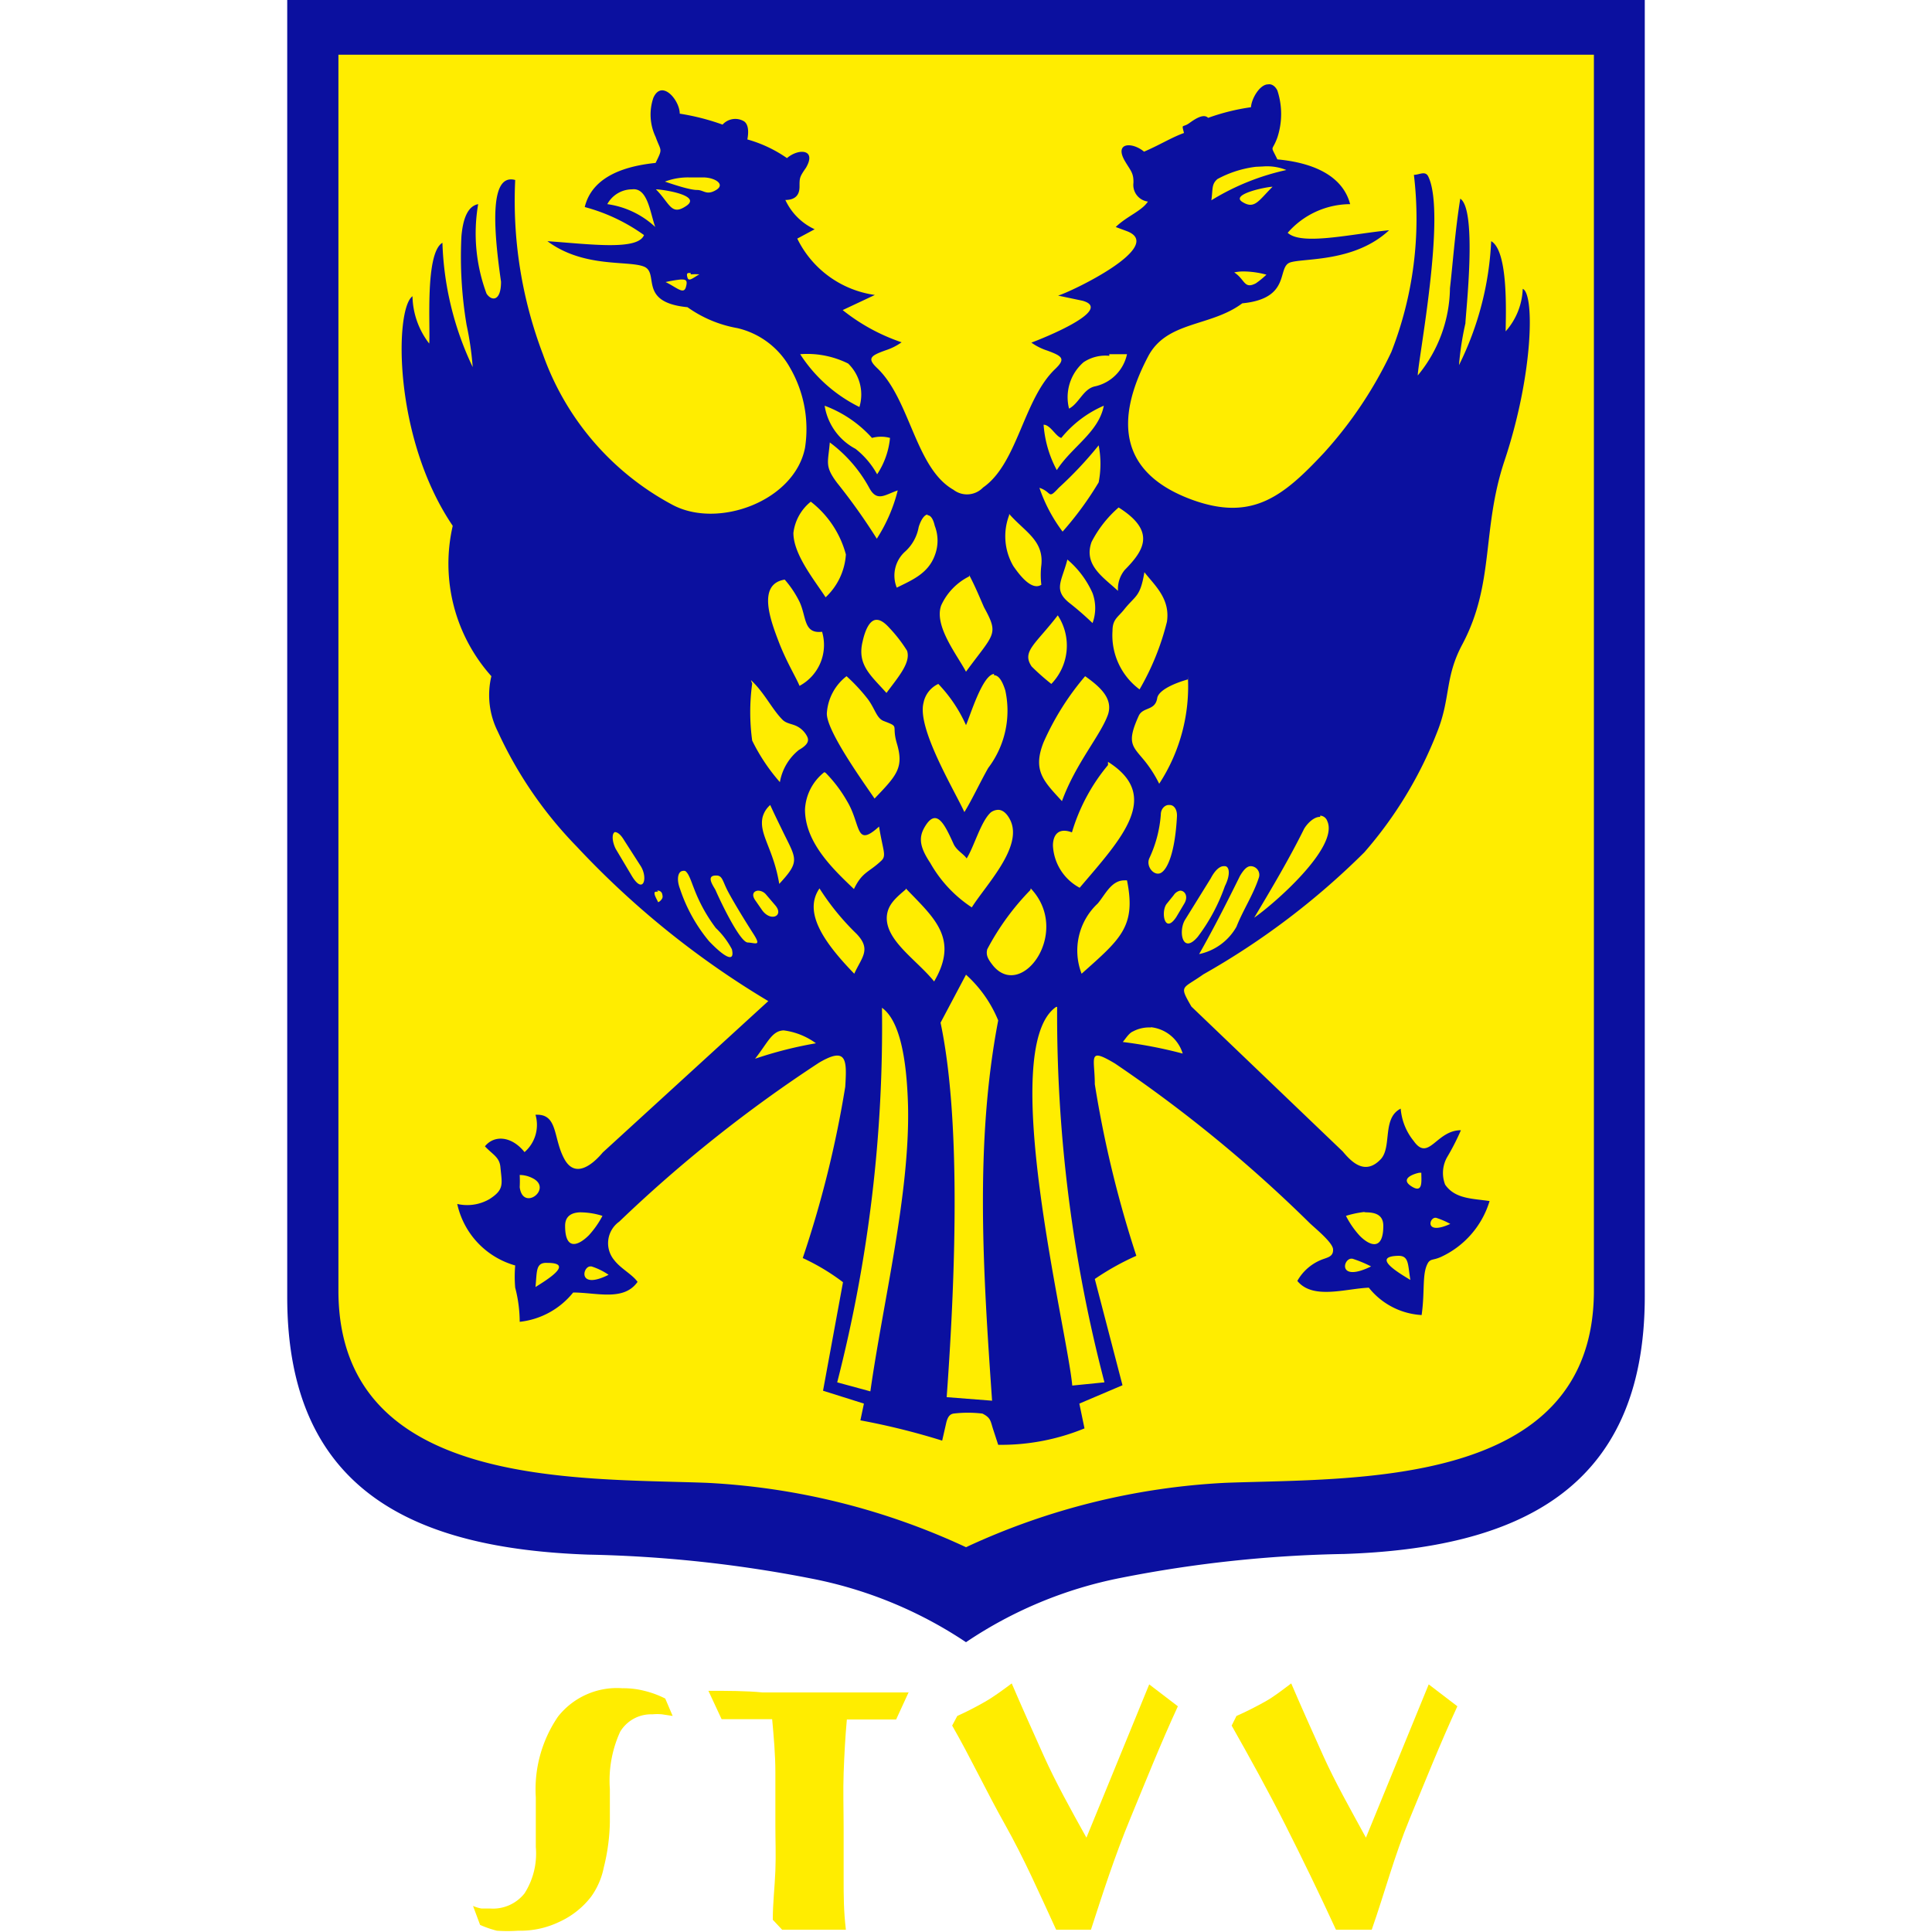
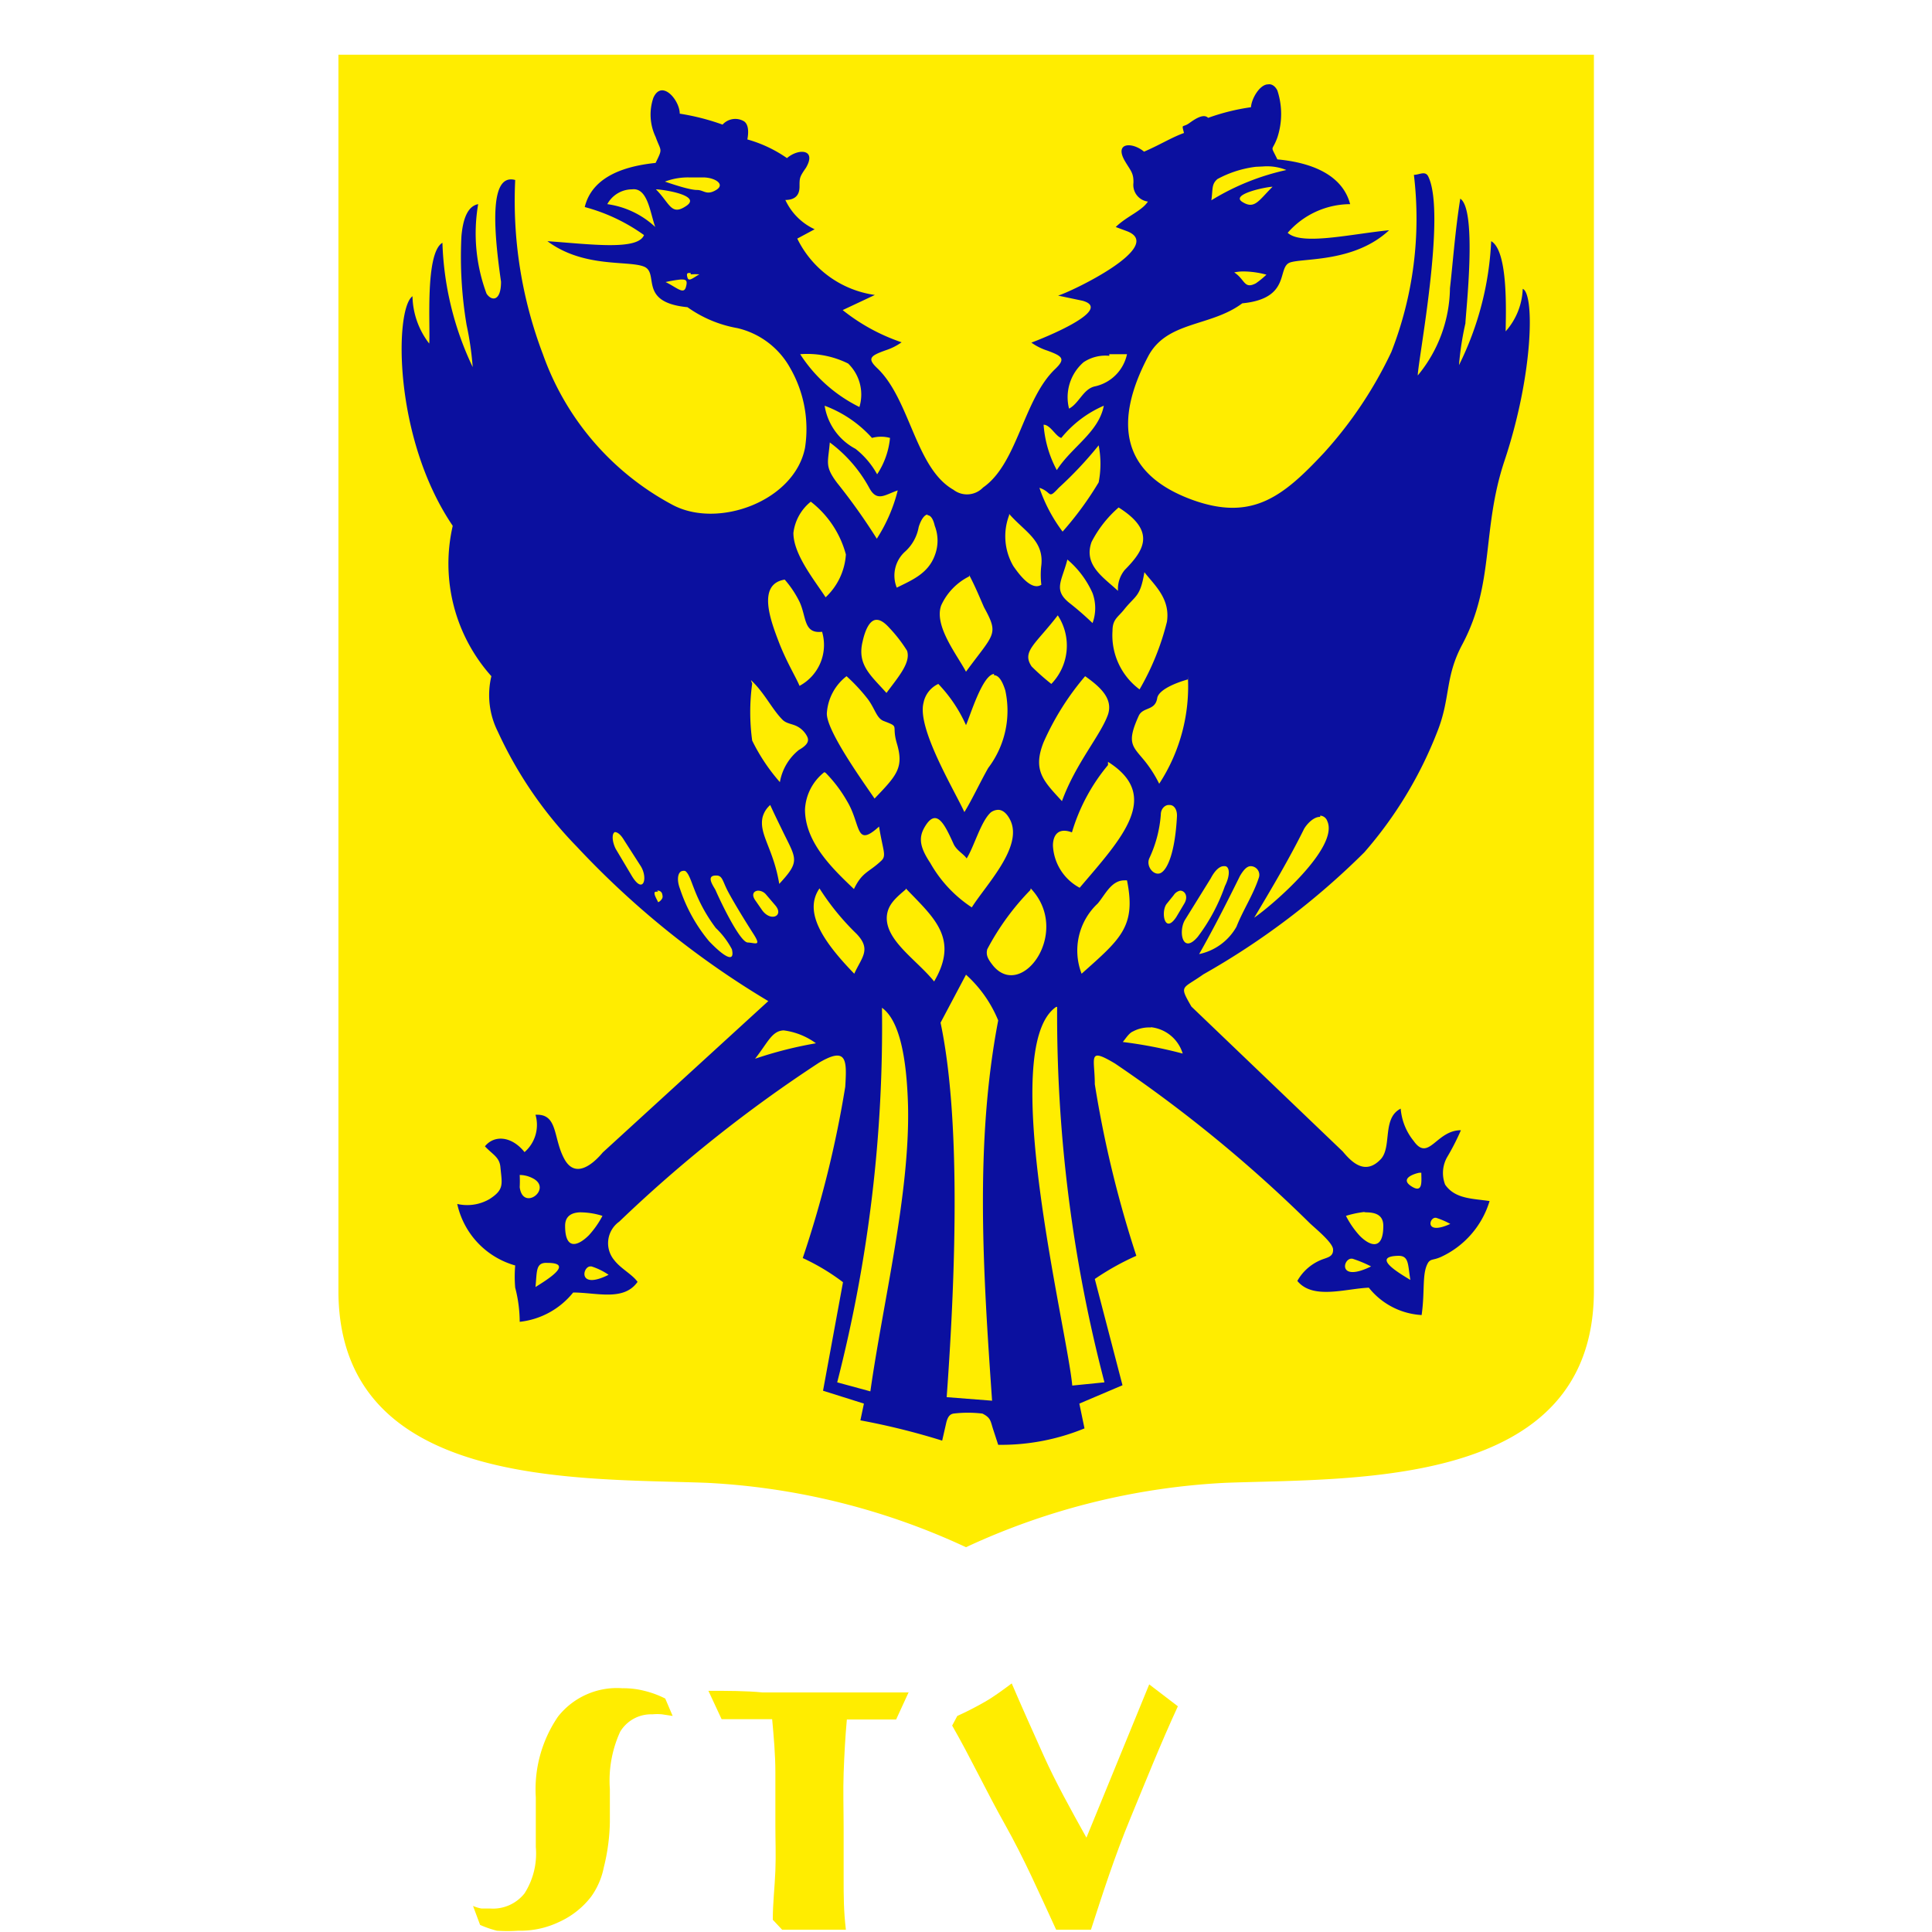
<svg xmlns="http://www.w3.org/2000/svg" width="60" height="60" viewBox="0 0 60 60">
  <defs>
    <style>.cls-1{fill:#0b109f;}.cls-2{fill:#ffed00;}</style>
  </defs>
  <g id="SintTruiden">
-     <path id="path6" class="cls-1" d="M8.92,0V40.28c0,6.06,4,7.81,9.34,8a39.89,39.89,0,0,1,6.92.74A13.14,13.14,0,0,1,30,51a13.11,13.11,0,0,1,4.82-2,39.06,39.06,0,0,1,6.93-.74c5.29-.18,9.33-1.93,9.33-8V0Z" />
    <path id="path10" class="cls-2" d="M10.51,1.7V40.14c.05,6.08,7.39,5.76,11.43,5.91a21.6,21.6,0,0,1,8.06,2,21.64,21.64,0,0,1,8.06-2c4-.15,11.39.18,11.44-5.91V1.7Z" />
    <path id="path14" class="cls-2" d="M14.91,59.78l-.22-.59a1.12,1.12,0,0,0,.26.08l.26,0a1.25,1.25,0,0,0,1.08-.47,2.3,2.3,0,0,0,.35-1.44c0-.26,0-.56,0-.91s0-.56,0-.63a4,4,0,0,1,.69-2.51,2.33,2.33,0,0,1,2-.88,2.63,2.63,0,0,1,.68.08,3,3,0,0,1,.65.24l.23.54-.33-.05a1.56,1.56,0,0,0-.3,0,1.12,1.12,0,0,0-1,.54,3.65,3.65,0,0,0-.32,1.78s0,.17,0,.4,0,.43,0,.62A6.21,6.21,0,0,1,18.75,58a2.33,2.33,0,0,1-.39.9,2.62,2.62,0,0,1-1,.79,2.79,2.79,0,0,1-1.27.27,4.77,4.77,0,0,1-.66,0A3.31,3.31,0,0,1,14.91,59.78Z" />
    <path id="path18" class="cls-2" d="M28.23,52.53l-.4.87H26.3c-.05.54-.08,1.11-.1,1.66s0,1.15,0,1.73,0,1,0,1.55,0,1,.07,1.59l-.49,0h-1l-.49,0L24,59.62c0-.54.06-1,.08-1.52s0-.94,0-1.38,0-1.13,0-1.68-.05-1.1-.1-1.65H22.41L22,52.51c.61,0,1.17,0,1.68.05h1.47c.46,0,.95,0,1.45,0s1,0,1.61,0Z" />
    <path id="path22" class="cls-2" d="M29.57,53.59l.16-.3c.29-.13.58-.28.86-.44s.56-.37.83-.57c.3.7.64,1.46,1,2.26s.83,1.65,1.32,2.53l1.95-4.76.89.68c-.54,1.17-1,2.33-1.48,3.49s-.85,2.31-1.22,3.45H32.8c-.52-1.13-1-2.22-1.59-3.27s-1.07-2.08-1.64-3.07Z" />
-     <path id="path26" class="cls-2" d="M38.25,53.59l.15-.3c.3-.13.59-.28.88-.44s.55-.37.82-.57c.3.7.64,1.46,1,2.26s.84,1.65,1.32,2.53l1.95-4.76.89.68c-.54,1.17-1,2.33-1.48,3.49S43,58.79,42.6,59.93H41.49c-.52-1.13-1.05-2.22-1.58-3.27s-1.1-2.08-1.66-3.07Z" />
    <path id="path30" class="cls-1" d="M39.38,2.62c-.25,0-.51.43-.53.71a6.63,6.63,0,0,0-1.33.33c-.13-.13-.36,0-.58.16s-.25,0-.17.31c-.39.14-.75.37-1.24.58-.37-.31-.94-.29-.59.3.17.29.27.36.26.67a.52.52,0,0,0,.45.58c-.2.3-.65.45-1,.79l.35.13c1.22.47-1.75,1.89-2.14,2l.76.16c1,.28-1.26,1.18-1.59,1.3a1.8,1.8,0,0,0,.5.25c.46.17.57.25.25.56-1,.94-1.17,2.94-2.25,3.69a.69.69,0,0,1-.92.07c-1.18-.67-1.34-2.79-2.36-3.77-.33-.31-.22-.39.25-.56a1.8,1.8,0,0,0,.5-.25,6,6,0,0,1-1.83-1l1-.47a3.17,3.17,0,0,1-2.41-1.75l.54-.29a1.86,1.86,0,0,1-.91-.91c.28,0,.44-.13.44-.41s0-.3.2-.59c.34-.58-.23-.61-.59-.3a4.08,4.08,0,0,0-1.23-.58c.06-.32,0-.49-.1-.56a.53.53,0,0,0-.67.1,7.22,7.22,0,0,0-1.33-.34c0-.42-.56-1.08-.82-.49a1.61,1.61,0,0,0,.07,1.21c.17.47.23.34,0,.81-1.18.12-2,.54-2.2,1.37A5.64,5.64,0,0,1,20,7.3c-.19.49-1.7.28-3,.19,1.13.84,2.51.59,3,.79s-.2,1.11,1.35,1.26a3.8,3.8,0,0,0,1.55.65,2.53,2.53,0,0,1,1.64,1.24A3.8,3.8,0,0,1,25,13.91c-.33,1.66-2.72,2.53-4.13,1.76A8.52,8.52,0,0,1,16.86,11,13.41,13.41,0,0,1,16,5.59c-.77-.21-.7,1.36-.44,3.16,0,.61-.29.61-.45.37a5.36,5.36,0,0,1-.26-2.78c-.31.06-.47.42-.52,1a12.78,12.78,0,0,0,.16,2.75,9.62,9.62,0,0,1,.19,1.31,9.65,9.65,0,0,1-.94-3.86c-.55.32-.37,2.67-.41,3.13a2.48,2.48,0,0,1-.52-1.47c-.55.39-.61,4.39,1.25,7.13A5.24,5.24,0,0,0,15.26,21a2.52,2.52,0,0,0,.2,1.72,12.68,12.68,0,0,0,2.45,3.57,27.26,27.26,0,0,0,5.95,4.8l-5.14,4.7c-.25.3-.83.86-1.19.21s-.19-1.42-.9-1.38a1.12,1.12,0,0,1-.34,1.16c-.4-.5-.94-.54-1.23-.18.23.25.45.33.48.64.05.53.13.7-.34,1a1.38,1.38,0,0,1-1,.15A2.55,2.55,0,0,0,16,39.3a4,4,0,0,0,0,.69,4.23,4.23,0,0,1,.14,1.06,2.47,2.47,0,0,0,1.66-.91c.73,0,1.57.28,2-.33-.16-.23-.52-.41-.72-.67a.82.82,0,0,1,.15-1.2A42.82,42.82,0,0,1,25.44,33c.87-.51.86-.07.81.75a33.21,33.21,0,0,1-1.32,5.32,6.68,6.68,0,0,1,1.25.75l-.62,3.37,1.27.4-.11.52a21.91,21.91,0,0,1,2.54.63l.13-.57c.05-.19.12-.25.22-.27a3.8,3.8,0,0,1,.9,0c.26.13.25.23.33.48l.16.49a6.82,6.82,0,0,0,2.68-.51l-.16-.77,1.34-.57L34,39.72A8.12,8.12,0,0,1,35.29,39,34.61,34.61,0,0,1,34,33.67c0-.82-.24-1.16.63-.64A42.74,42.74,0,0,1,40.69,38c.23.21.7.6.71.8s-.13.24-.27.29a1.5,1.5,0,0,0-.84.69c.48.59,1.49.24,2.22.21a2.26,2.26,0,0,0,1.64.85c.11-.77,0-1.31.21-1.64.09-.11.15-.06.38-.16a2.8,2.8,0,0,0,1.52-1.74c-.52-.08-1.07-.06-1.38-.51a1,1,0,0,1,.06-.85,7.51,7.51,0,0,0,.43-.84c-.77,0-1,1-1.47.33a1.82,1.82,0,0,1-.4-1c-.58.29-.27,1.17-.61,1.56-.5.54-.93.08-1.19-.23L37,31.26c-.39-.68-.29-.53.37-1a23.44,23.44,0,0,0,5-3.79,12.67,12.67,0,0,0,2.26-3.73c.43-1.07.23-1.7.79-2.74,1-1.89.59-3.54,1.3-5.68.9-2.69.94-5.2.57-5.35a2.1,2.1,0,0,1-.53,1.32c0-.46.1-2.49-.45-2.8a9.64,9.64,0,0,1-1,3.85,9.26,9.26,0,0,1,.2-1.3c0-.24.38-3.52-.16-3.87-.16,1-.23,2-.32,2.78a4.33,4.33,0,0,1-1,2.71c0-.43.89-5,.33-6.17-.09-.2-.28-.06-.45-.06a11.37,11.37,0,0,1-.7,5.5,12.77,12.77,0,0,1-2.09,3.13c-1.27,1.36-2.23,2.14-4.1,1.46-2.18-.8-2.45-2.38-1.37-4.44.58-1.12,1.94-.92,2.93-1.66,1.54-.15,1.06-1.13,1.49-1.27s2,0,3.07-1c-1.2.12-2.72.48-3.15.08a2.59,2.59,0,0,1,1.94-.89c-.22-.84-1.07-1.28-2.26-1.39-.23-.48-.17-.21,0-.68a2.34,2.34,0,0,0,0-1.46C39.6,2.67,39.49,2.6,39.38,2.62Zm-.16,2.55a1.61,1.61,0,0,1,.73.11,7.5,7.5,0,0,0-2.33.94c.05-.35,0-.5.19-.66A3.36,3.36,0,0,1,39,5.18ZM21.4,5.51l.44,0c.35,0,.7.21.4.39s-.38,0-.59,0-.65-.14-1-.26A2,2,0,0,1,21.4,5.51Zm18.12.29c-.44.44-.56.71-.94.47S39.34,5.8,39.52,5.8Zm-19.89.08c.49-.06.56.74.72,1.17a2.73,2.73,0,0,0-1.49-.71.88.88,0,0,1,.77-.46Zm.74,0c.19,0,1.43.18.95.51s-.51-.07-.95-.51ZM38.63,8.43a2.82,2.82,0,0,1,.7.1A2.69,2.69,0,0,1,39,8.8c-.37.19-.33-.12-.67-.34A1.36,1.36,0,0,1,38.63,8.43Zm-17.18.09a2.19,2.19,0,0,1,.27,0c-.2.11-.33.24-.37.1s0-.15.1-.14Zm-.31.16c.14,0,.23,0,.16.24s-.29,0-.63-.16a3.85,3.85,0,0,1,.47-.08ZM24.85,11a2.85,2.85,0,0,1,1.49.29,1.34,1.34,0,0,1,.35,1.35A4.62,4.62,0,0,1,24.85,11Zm9.6,0H35a1.3,1.3,0,0,1-1,1c-.36.08-.49.53-.8.69a1.44,1.44,0,0,1,.45-1.44,1.22,1.22,0,0,1,.8-.2ZM25.61,12.6a3.72,3.72,0,0,1,1.47,1,1.06,1.06,0,0,1,.56,0,2.47,2.47,0,0,1-.4,1.13,2.62,2.62,0,0,0-.67-.79A1.84,1.84,0,0,1,25.61,12.6Zm8.67,0c-.16.83-1,1.28-1.46,2a3.5,3.5,0,0,1-.41-1.41c.21,0,.38.37.55.41A3.47,3.47,0,0,1,34.28,12.6Zm-8.51,1.14A4.33,4.33,0,0,1,27,15.16c.24.44.49.2.88.07a5,5,0,0,1-.65,1.5A18.56,18.56,0,0,0,26,15C25.6,14.47,25.72,14.37,25.77,13.74Zm8.35.09a3,3,0,0,1,0,1.15A10.23,10.23,0,0,1,33,16.51a4.86,4.86,0,0,1-.72-1.36c.4.13.25.38.6,0A11.82,11.82,0,0,0,34.12,13.83Zm-8.94,1.75a3.08,3.08,0,0,1,1.09,1.64,2,2,0,0,1-.63,1.33c-.35-.54-1-1.33-1-2A1.47,1.47,0,0,1,25.18,15.58Zm9.56.18c1.19.75.77,1.35.19,1.94a.93.93,0,0,0-.21.65c-.45-.42-1.08-.8-.82-1.52a3.58,3.58,0,0,1,.84-1.07Zm-3.4.2c.48.55,1.08.82,1,1.59a2.49,2.49,0,0,0,0,.61c-.32.21-.73-.38-.87-.58A1.84,1.84,0,0,1,31.34,16ZM28.8,16c.08,0,.17.07.23.33a1.27,1.27,0,0,1,0,.92c-.21.57-.72.77-1.18,1a1,1,0,0,1,.27-1.13,1.34,1.34,0,0,0,.41-.75c.06-.2.17-.39.28-.39Zm4.34,1.37a2.91,2.91,0,0,1,.79,1.05,1.35,1.35,0,0,1,0,.93c-.23-.22-.47-.43-.7-.61-.54-.42-.25-.69-.08-1.37Zm2.4.4c.31.4.81.82.7,1.54a8,8,0,0,1-.85,2.1,2.09,2.09,0,0,1-.84-1.82c0-.36.17-.42.36-.66.36-.45.5-.38.63-1.16Zm-5.44.09c.21.4.34.73.46,1,.47.86.32.8-.56,2-.29-.54-1-1.43-.77-2.06a1.87,1.87,0,0,1,.87-.9ZM24.37,18a3.19,3.19,0,0,1,.46.69c.22.47.12,1,.7.93a1.44,1.44,0,0,1-.7,1.68c-.1-.25-.41-.75-.65-1.38s-.68-1.78.19-1.92Zm8.48,1.11a1.71,1.71,0,0,1-.2,2.13,7.22,7.22,0,0,1-.61-.54c-.32-.47.12-.69.81-1.59Zm-5.62.14c.11,0,.24.08.4.26a4.42,4.42,0,0,1,.54.7c.12.37-.27.81-.64,1.31-.48-.54-.92-.87-.74-1.6.07-.32.21-.68.44-.67Zm3.64,1.72c.12,0,.24.12.35.47a2.94,2.94,0,0,1-.53,2.41c-.25.44-.51,1-.74,1.37-.34-.73-1.47-2.6-1.27-3.39a.82.82,0,0,1,.46-.59A4.5,4.5,0,0,1,30,22.52c.13-.29.51-1.56.87-1.59ZM26.29,21a5.55,5.55,0,0,1,.66.71c.23.31.27.59.49.68.52.2.24.1.41.69.23.76,0,1-.69,1.72-.39-.57-1.53-2.16-1.48-2.67A1.58,1.58,0,0,1,26.29,21Zm7.41,0c.48.34.87.7.71,1.19-.23.65-1,1.51-1.43,2.69-.57-.62-.92-.95-.57-1.83a8.37,8.37,0,0,1,1.29-2.05Zm3.19,0A5.53,5.53,0,0,1,36,24.34a3.83,3.83,0,0,0-.46-.72c-.37-.45-.56-.54-.18-1.38.13-.3.52-.15.58-.57C36,21.41,36.53,21.2,36.89,21.1Zm-13.57.12c.43.4.66.92,1,1.25.13.11.29.11.44.19a.72.72,0,0,1,.3.3c.07.13.05.26-.25.43a1.64,1.64,0,0,0-.59,1A5.86,5.86,0,0,1,23.36,23a6.49,6.49,0,0,1,0-1.77Zm11.09,2.54c1.68,1.06.43,2.37-.88,3.91a1.57,1.57,0,0,1-.83-1.31c0-.29.14-.58.59-.41A5.85,5.85,0,0,1,34.41,23.76ZM25.64,24a4.25,4.25,0,0,1,.66.87c.45.74.25,1.48,1,.8.12.75.24.9.07,1.06-.39.37-.59.34-.85.88C25.88,27,25,26.17,25,25.14a1.57,1.57,0,0,1,.6-1.16ZM23.92,25c.13.29.28.59.42.88.4.81.5.88-.14,1.57-.18-1.09-.63-1.53-.52-2.06a.76.76,0,0,1,.24-.39Zm12.41,0c.12,0,.24.13.22.38-.06,1.09-.29,1.62-.5,1.73s-.48-.21-.35-.47a3.85,3.85,0,0,0,.35-1.34c0-.18.12-.29.23-.3ZM31,25.15c.13,0,.27.1.38.33.39.83-.76,2-1.2,2.7a4,4,0,0,1-1.29-1.38c-.36-.54-.36-.83-.14-1.17.35-.54.6,0,.86.57.09.21.32.32.41.46.23-.36.44-1.15.75-1.43a.4.4,0,0,1,.23-.08Zm10,.18a.25.25,0,0,1,.22.17c.37.81-1.65,2.57-2.27,3,.55-.92,1.1-1.85,1.55-2.76.1-.17.31-.38.5-.37Zm-21.91.51c.07,0,.17.05.29.25l.52.81c.23.37.08.9-.28.3l-.5-.84C19,26.12,19,25.87,19.1,25.84ZM38.84,26.9a.27.27,0,0,1,.25.37c-.17.52-.49,1-.69,1.51a1.74,1.74,0,0,1-1.16.85c.46-.81.87-1.62,1.27-2.43C38.6,27.05,38.71,26.9,38.84,26.9Zm-.8,0c.13,0,.19.24,0,.62a5.75,5.75,0,0,1-.84,1.57c-.48.57-.61-.17-.4-.52l.8-1.29c.14-.27.29-.38.4-.38Zm-16.85.15a.16.16,0,0,1,.09,0c.11.07.18.31.28.56a4.92,4.92,0,0,0,.67,1.21,2.56,2.56,0,0,1,.5.66c.1.44-.24.24-.71-.25a5,5,0,0,1-.9-1.62C21,27.3,21.06,27.07,21.19,27.05Zm1,.14h.06c.19,0,.19.18.36.5s.51.88.78,1.3.07.29-.17.28-.84-1.26-1-1.63c-.07-.13-.3-.44,0-.45Zm12.75.15H35c.29,1.44-.2,1.82-1.41,2.9a2,2,0,0,1,.5-2.18c.23-.27.42-.72.83-.72Zm-9.49.25A7.75,7.75,0,0,0,26.6,29c.47.49.16.73-.07,1.24C25.58,29.26,24.94,28.33,25.45,27.59Zm2.68,0c.86.9,1.67,1.55.88,2.89-.53-.66-1.5-1.26-1.47-2C27.56,28.11,27.8,27.9,28.13,27.62Zm3.88,0c1.27,1.34-.26,3.47-1.16,2.41-.16-.2-.24-.33-.19-.52A7.89,7.89,0,0,1,32,27.64Zm-11.6.07a.14.14,0,0,1,.16.13.16.16,0,0,1,0,.1.27.27,0,0,1-.13.13c-.05-.11-.15-.26-.1-.32a.13.13,0,0,1,.09,0Zm16.24,0c.15,0,.26.18.13.4l-.25.42c-.37.56-.49-.19-.29-.42l.21-.26a.32.32,0,0,1,.2-.14Zm-13.11,0a.33.33,0,0,1,.25.12l.29.34c.28.33-.16.53-.43.12l-.18-.26c-.15-.2-.06-.31.07-.32ZM30,30.27a3.9,3.9,0,0,1,1,1.42c-.73,3.81-.47,7.8-.19,11.81l-1.41-.11c.3-4.13.42-8.74-.19-11.63Zm-2.65,1c.59.37.81,1.6.85,3.08.06,2.74-.78,6.1-1.17,8.86L26,42.93a44.36,44.36,0,0,0,1.39-11.65Zm5.48,0a45.07,45.07,0,0,0,1.47,11.66l-1,.1c-.16-1.76-2.35-10.49-.5-11.76Zm2.9.63a1.16,1.16,0,0,1,1,.82,13.94,13.94,0,0,0-1.86-.36c.12-.15.2-.28.32-.33A1.06,1.06,0,0,1,35.75,31.91ZM24.34,32a2.16,2.16,0,0,1,1,.4,12.46,12.46,0,0,0-1.89.48c.4-.51.52-.86.88-.88Zm19.8,4.42h0c0,.26.06.66-.31.42s.09-.39.25-.42Zm-28,.07a.88.88,0,0,1,.4.1c.64.32-.3,1.05-.4.28a3.71,3.71,0,0,0,0-.38Zm26.27,1.16c.29,0,.55.07.55.42,0,.78-.42.63-.74.3a2.79,2.79,0,0,1-.42-.61A3.12,3.12,0,0,1,42.36,37.64Zm-24.4,0a2.33,2.33,0,0,1,.7.11,2.87,2.87,0,0,1-.42.6c-.33.33-.74.49-.74-.29,0-.31.21-.41.46-.42Zm26.59.17h0a2.44,2.44,0,0,1,.44.19c-.77.35-.67-.16-.48-.19ZM43.43,39c.33,0,.29.27.37.75-.31-.19-1.25-.73-.37-.75ZM42,39.09h0a3.72,3.72,0,0,1,.58.24c-1,.49-.89-.2-.63-.24Zm-25,.13c.87,0-.07.56-.37.75C16.68,39.48,16.63,39.2,17,39.22Zm1.32.11h.05a2,2,0,0,1,.53.26c-.94.47-.82-.23-.58-.26Z" />
  </g>
</svg>